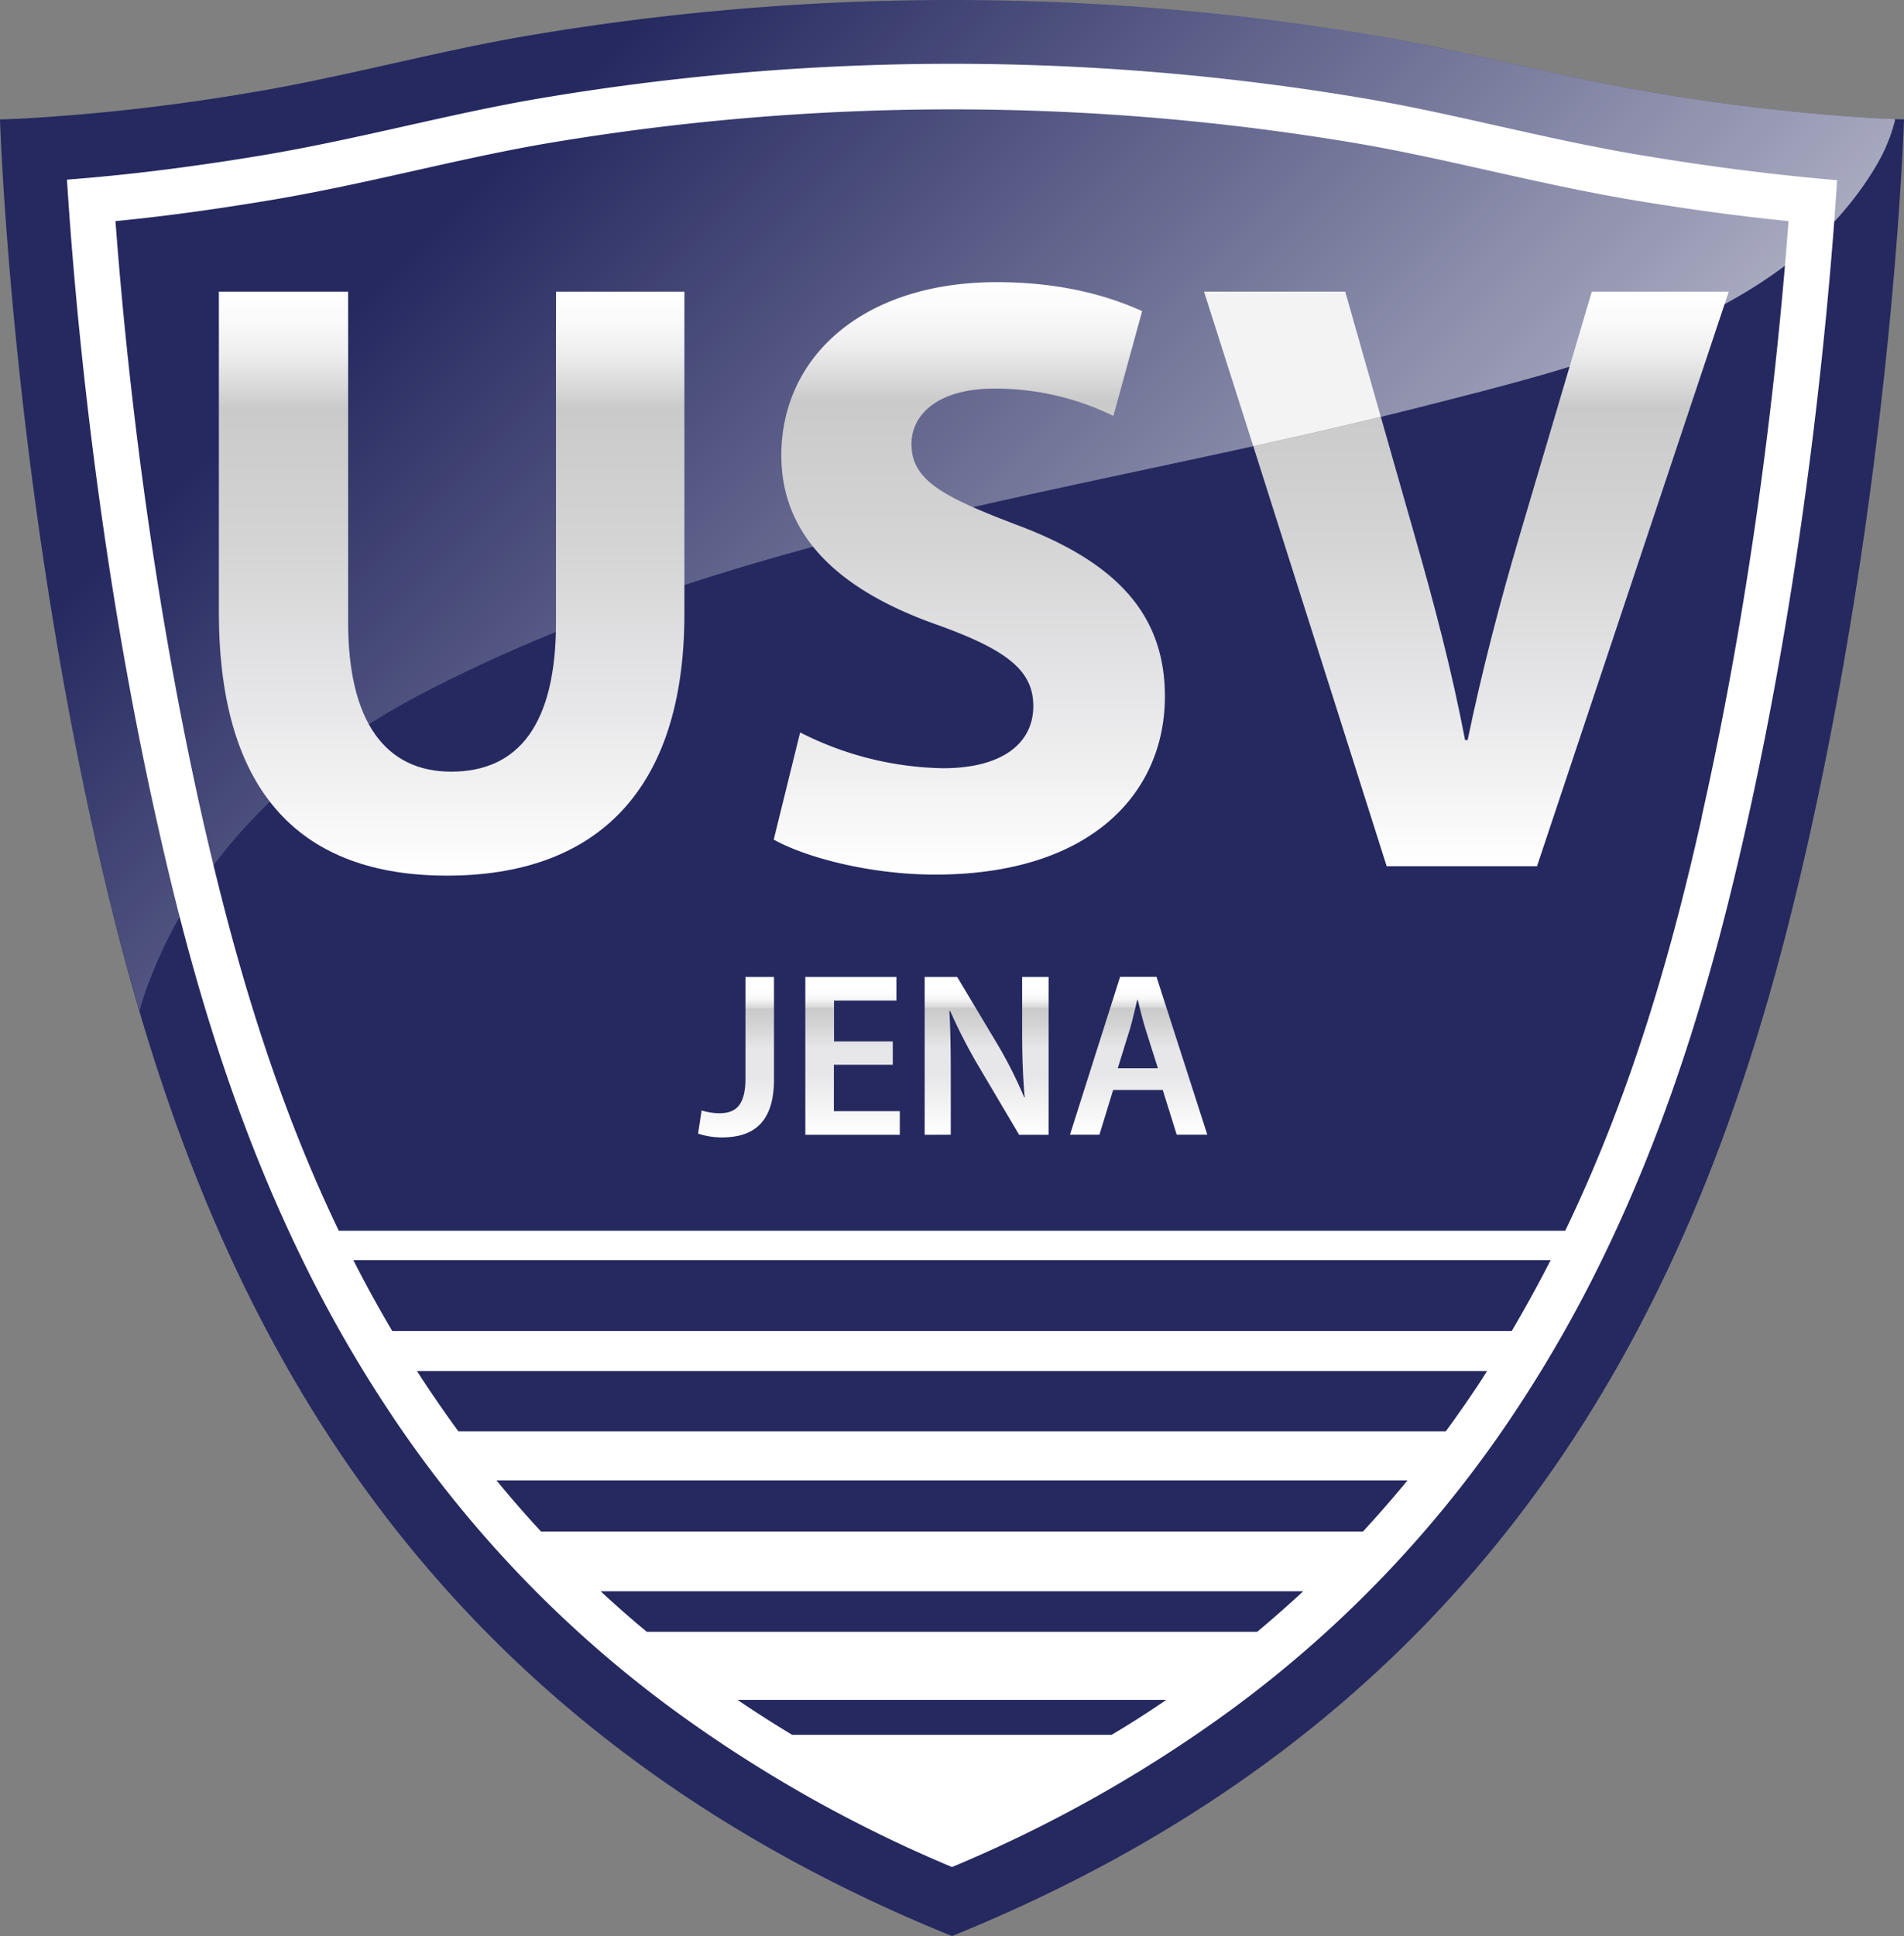
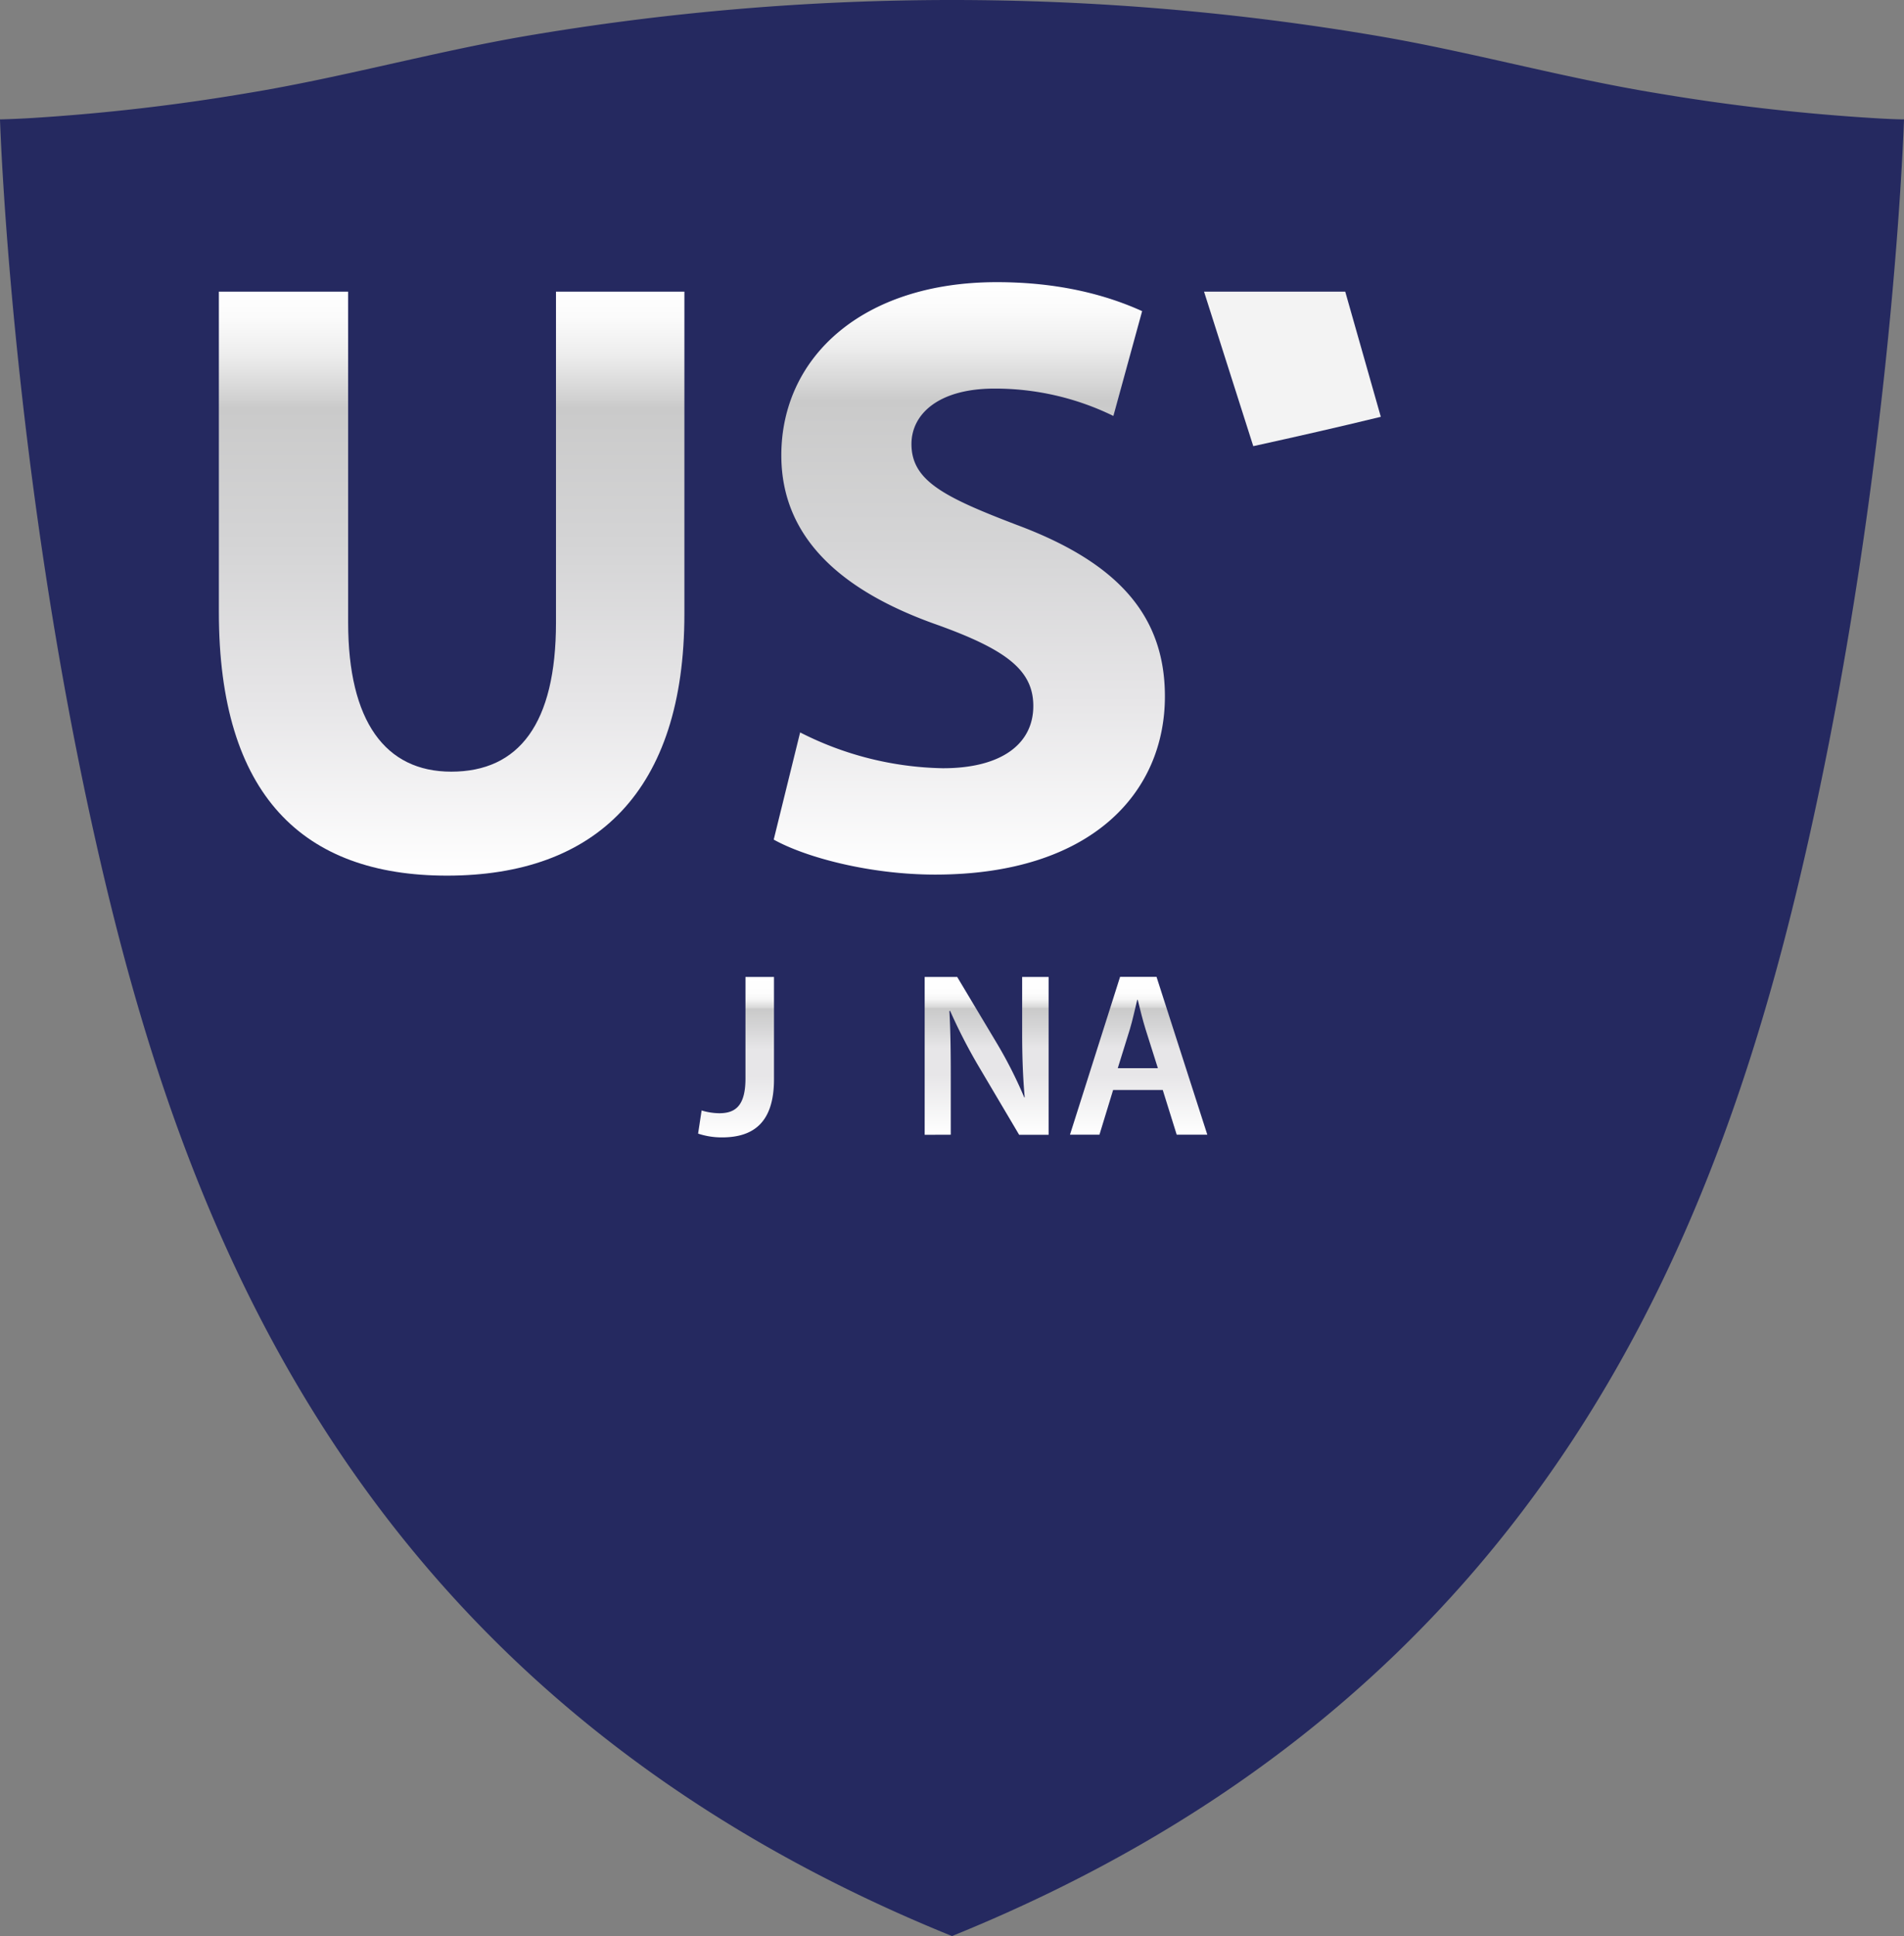
<svg xmlns="http://www.w3.org/2000/svg" xmlns:xlink="http://www.w3.org/1999/xlink" version="1.1" viewBox="0 0 418 424.87" width="313.661" height="318.816">
  <rect x="0" y="0" width="418" height="424.87" fill="#808080" stroke="none" />
  <defs>
    <linearGradient id="p" x1="117.77" x2="330.35" y1="13.23" y2="225.81" gradientUnits="userSpaceOnUse">
      <stop stop-color="#fff" stop-opacity="0" offset=".28" />
      <stop stop-color="#fff" offset="1" />
    </linearGradient>
    <linearGradient id="j" x1="154.15" x2="154.15" y1="241.96" y2="113.8" gradientUnits="userSpaceOnUse">
      <stop stop-color="#fff" offset="0" />
      <stop stop-color="#e7e6e8" offset=".29" />
      <stop stop-color="#d4d4d5" offset=".57" />
      <stop stop-color="#cacaca" offset=".8" />
      <stop stop-color="#d6d6d6" offset=".83" />
      <stop stop-color="#ededed" offset=".89" />
      <stop stop-color="#fafafa" offset=".95" />
      <stop stop-color="#fff" offset="1" />
    </linearGradient>
    <linearGradient id="o" x1="267.85" x2="267.85" y1="241.78" y2="111.74" xlink:href="#j" />
    <linearGradient id="i" x1="216.59" x2="216.59" y1="299.4" y2="264.19" gradientUnits="userSpaceOnUse">
      <stop stop-color="#fff" offset="0" />
      <stop stop-color="#e7e6e8" offset=".38" />
      <stop stop-color="#e7e6e8" offset=".52" />
      <stop stop-color="#e7e6e8" offset=".55" />
      <stop stop-color="#d4d4d5" offset=".69" />
      <stop stop-color="#cacaca" offset=".8" />
      <stop stop-color="#dadada" offset=".81" />
      <stop stop-color="#ebebeb" offset=".84" />
      <stop stop-color="#f6f6f6" offset=".86" />
      <stop stop-color="#fdfdfd" offset=".9" />
      <stop stop-color="#fff" offset="1" />
    </linearGradient>
    <linearGradient id="n" x1="242.17" x2="242.17" y1="298.83" y2="264.19" xlink:href="#i" />
    <linearGradient id="m" x1="271.65" x2="271.65" y1="298.83" y2="264.19" xlink:href="#i" />
    <linearGradient id="l" x1="305.02" x2="305.02" y1="298.83" y2="264.19" xlink:href="#i" />
    <linearGradient id="k" x1="382.3" x2="382.3" y1="239.9" y2="113.8" xlink:href="#j" />
  </defs>
  <path transform="translate(-55 -49.8)" d="M467,75.76a451.12,451.12,0,0,1-48.61-5.57c-20.44-3.36-40.41-9-60.83-12.48a557.39,557.39,0,0,0-187.14,0C150,61.22,130,66.83,109.6,70.19A451.12,451.12,0,0,1,61,75.76c-3.9.21-6,.24-6,.24s2.33,75.33,21,158.33,56.33,187,188,240.34c131.67-53.34,169.33-157.34,188-240.34S473,76,473,76,470.91,76,467,75.76Z" fill="#252960" />
-   <path transform="translate(-55 -49.8)" d="m416.13 84c-11-1.8-21.78-4.22-32.24-6.56-9.43-2.11-19.17-4.3-28.69-5.93a543.25 543.25 0 0 0-182.4 0c-9.52 1.63-19.26 3.82-28.69 5.93-10.46 2.34-21.28 4.76-32.23 6.56-15.21 2.51-29.08 4.23-42.18 5.22 1.59 25.17 6.42 81.85 20 142 6.21 27.62 15.27 61.65 32 95.65a288 288 0 0 0 17.65 31 257.6 257.6 0 0 0 63.06 66.83 299.18 299.18 0 0 0 61.59 34.82 299.18 299.18 0 0 0 61.61-34.74 257.6 257.6 0 0 0 63.06-66.78 288 288 0 0 0 17.65-31c16.74-34 25.8-68 32-95.65 13.54-60.19 18.37-116.87 20-142-13.11-1.12-26.99-2.84-42.19-5.35zm-187.23 346.5q-6.14-3.69-12-7.67h94.16q-5.83 4-12 7.67zm102.1-22.6h-134q-5.22-4.32-10.15-8.9h154.26q-4.94 4.58-10.11 8.9zm23.25-22h-180.46q-5.06-5.44-9.79-11.23h200q-4.74 5.77-9.79 11.23zm26.09-33.43q-3.84 5.85-7.93 11.43h-216.78q-4.09-5.58-7.93-11.43l-1.17-1.8h234.94zm6.58-10.57h-245.8q-4.58-7.74-8.54-15.55h262.84q-3.98 7.8-8.54 15.55zm41.7-112.84c-5.91 26.32-14.47 58.58-30 90.84h-269.24c-15.49-32.26-24-64.52-30-90.84-11.7-52.16-16.83-101.31-19.03-130.74 10.44-1 21.37-2.51 33.15-4.45 11.24-1.85 22.19-4.3 32.78-6.67 9.32-2.09 18.95-4.24 28.22-5.84a533.56 533.56 0 0 1 179 0c9.27 1.6 18.9 3.75 28.2 5.83 10.61 2.38 21.57 4.83 32.81 6.68 11.77 1.94 22.7 3.41 33.14 4.45-2.2 29.43-7.33 78.58-19.07 130.74z" fill="#fff" />
-   <path transform="translate(-55 -49.8)" d="M471,75.94v.38A37.27,37.27,0,0,1,467,86c-19.56,33.35-63.7,43.81-98.36,52.67-74.25,19-151.41,27.4-220.33,63-26.2,13.56-48.92,34.17-60,62.07a69.73,69.73,0,0,0-2.65,7.74l-.06,0c-3.74-12.7-6.85-25.19-9.56-37.23C57.33,151.33,55,76,55,76s2.09,0,6-.24a451.12,451.12,0,0,0,48.61-5.57c20.44-3.36,40.41-9,60.83-12.48a557.39,557.39,0,0,1,187.14,0C378,61.22,398,66.83,418.4,70.19A451.12,451.12,0,0,0,467,75.76C468.68,75.85,470,75.9,471,75.94Z" fill="url(#p)" opacity=".6" />
  <path transform="translate(-55 -49.8)" d="M131.43,113.8v72.59c0,21.71,8.16,32.75,22.63,32.75,14.84,0,23-10.48,23-32.75V113.8h28.19v70.72c0,38.92-19.47,57.44-52.12,57.44-31.53,0-50.08-17.58-50.08-57.81V113.8Z" fill="url(#j)" />
  <path transform="translate(-55 -49.8)" d="m230.66 210.53a71.68 71.68 0 0 0 31.34 7.86c13 0 19.85-5.43 19.85-13.66 0-7.86-5.94-12.35-21-17.78-20.77-7.29-34.32-18.89-34.32-37.23 0-21.52 17.81-38 47.3-38 14.1 0 24.49 3 31.91 6.36l-6.31 23a59.06 59.06 0 0 0-26.15-6c-12.25 0-18.18 5.61-18.18 12.16 0 8 7 11.6 23.18 17.77 22.08 8.24 32.46 19.84 32.46 37.61 0 21.14-16.13 39.11-50.45 39.11-14.28 0-28.38-3.75-35.43-7.68z" fill="url(#o)" />
  <path transform="translate(-55 -49.8)" d="M218.66,264.19h6.26v22.46c0,9.56-4.58,12.75-11.41,12.75a16.42,16.42,0,0,1-5.25-.83l.77-5.08a13.83,13.83,0,0,0,3.87.61c3.56,0,5.76-1.64,5.76-7.65Z" fill="url(#i)" />
-   <path transform="translate(-55 -49.8)" d="M251,283.46H238.07v10.18h14.47v5.19H231.8V264.19h20v5.19h-13.7v8.95H251Z" fill="url(#n)" />
  <path transform="translate(-55 -49.8)" d="M258,298.83V264.19h7.14L274,279a96.65,96.65,0,0,1,5.86,11.62h.1c-.41-4.63-.56-9.1-.56-14.39V264.19h5.81v34.64h-6.47l-9-15.21a120.14,120.14,0,0,1-6.16-12l-.15.06c.25,4.47.3,9,.3,14.75v12.38Z" fill="url(#m)" />
  <path transform="translate(-55 -49.8)" d="M299.37,289l-3,9.81h-6.47l11-34.64h8l11.15,34.64h-6.72L310.27,289Zm9.83-4.78-2.7-8.53c-.66-2.11-1.22-4.48-1.73-6.48h-.1c-.51,2-1,4.42-1.63,6.48l-2.65,8.53Z" fill="url(#l)" />
-   <path transform="translate(-55 -49.8)" d="M404.46,113.8l-4.88,16.47-11.07,37.41c-4.26,14.41-8.16,29.38-11.31,44.53h-.56c-3-15.71-6.86-30.12-11.13-45.09l-7.37-25.85c-9.32,2.27-18.67,4.39-28,6.44l29.29,92.19h33l41.18-123.36.92-2.74Z" fill="url(#k)" />
  <path transform="translate(-55 -49.8)" d="m358.14 141.27c-9.32 2.27-18.67 4.39-28 6.44l-10.81-33.91h31z" fill="#f3f3f3" />
</svg>